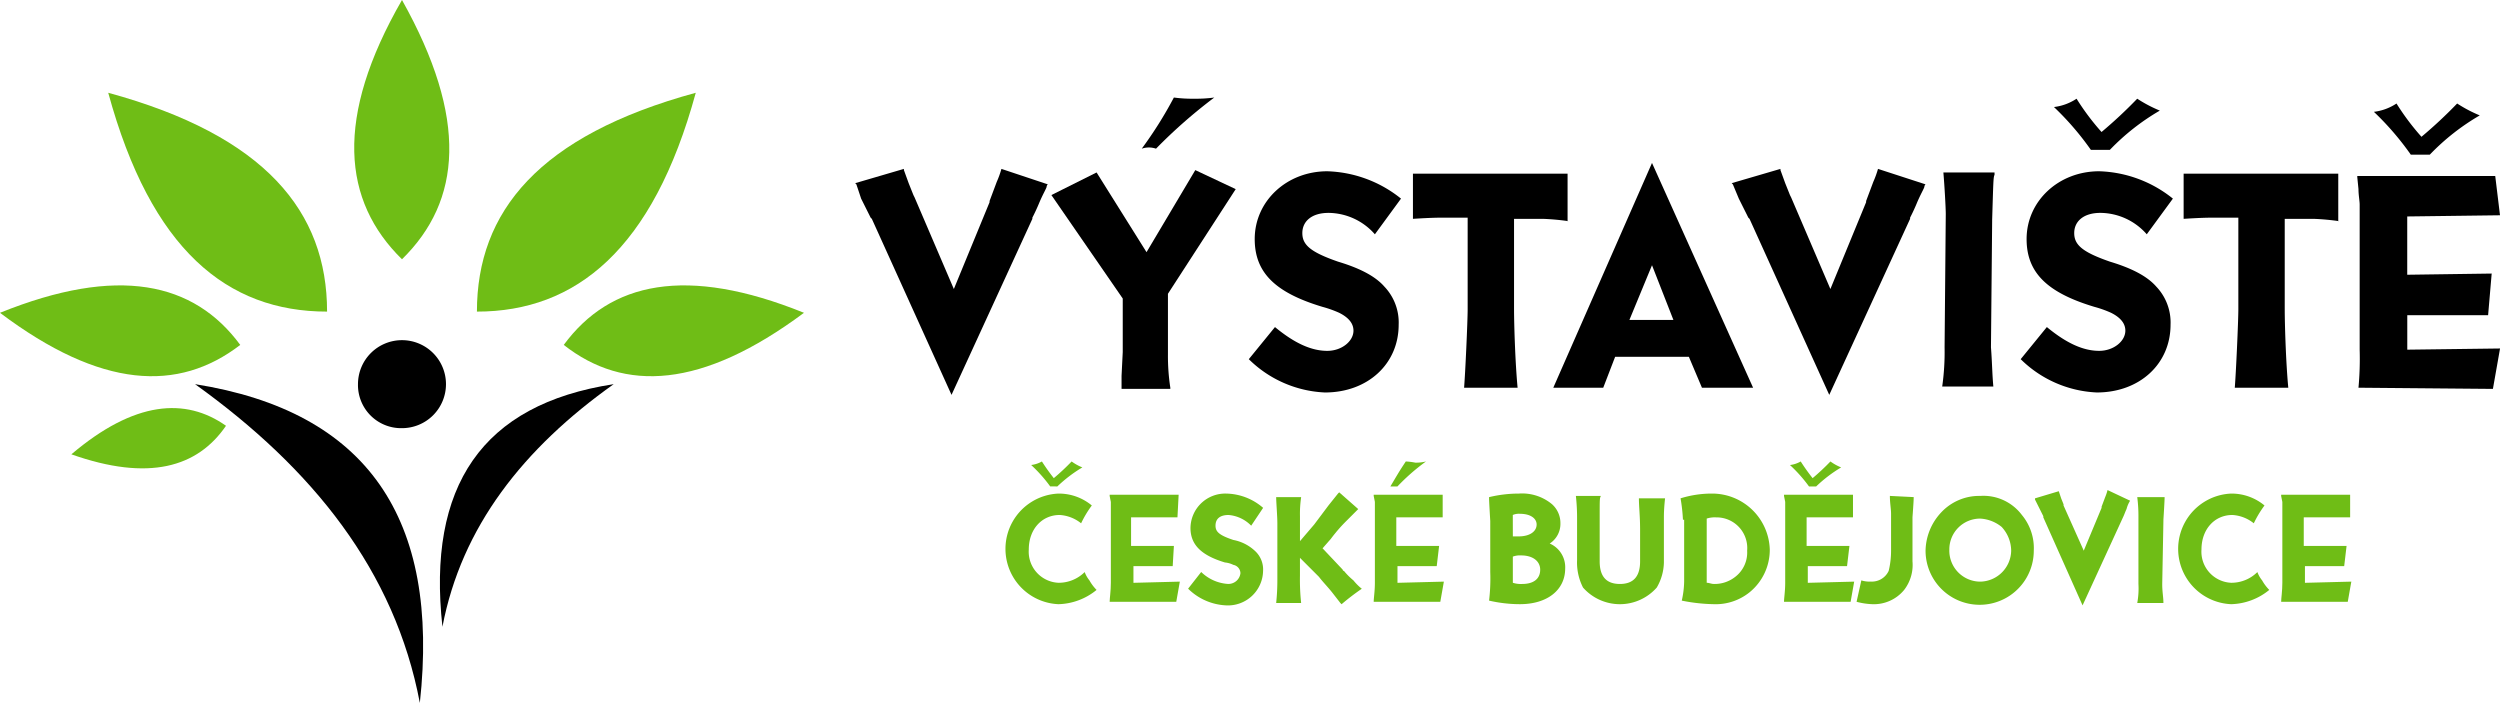
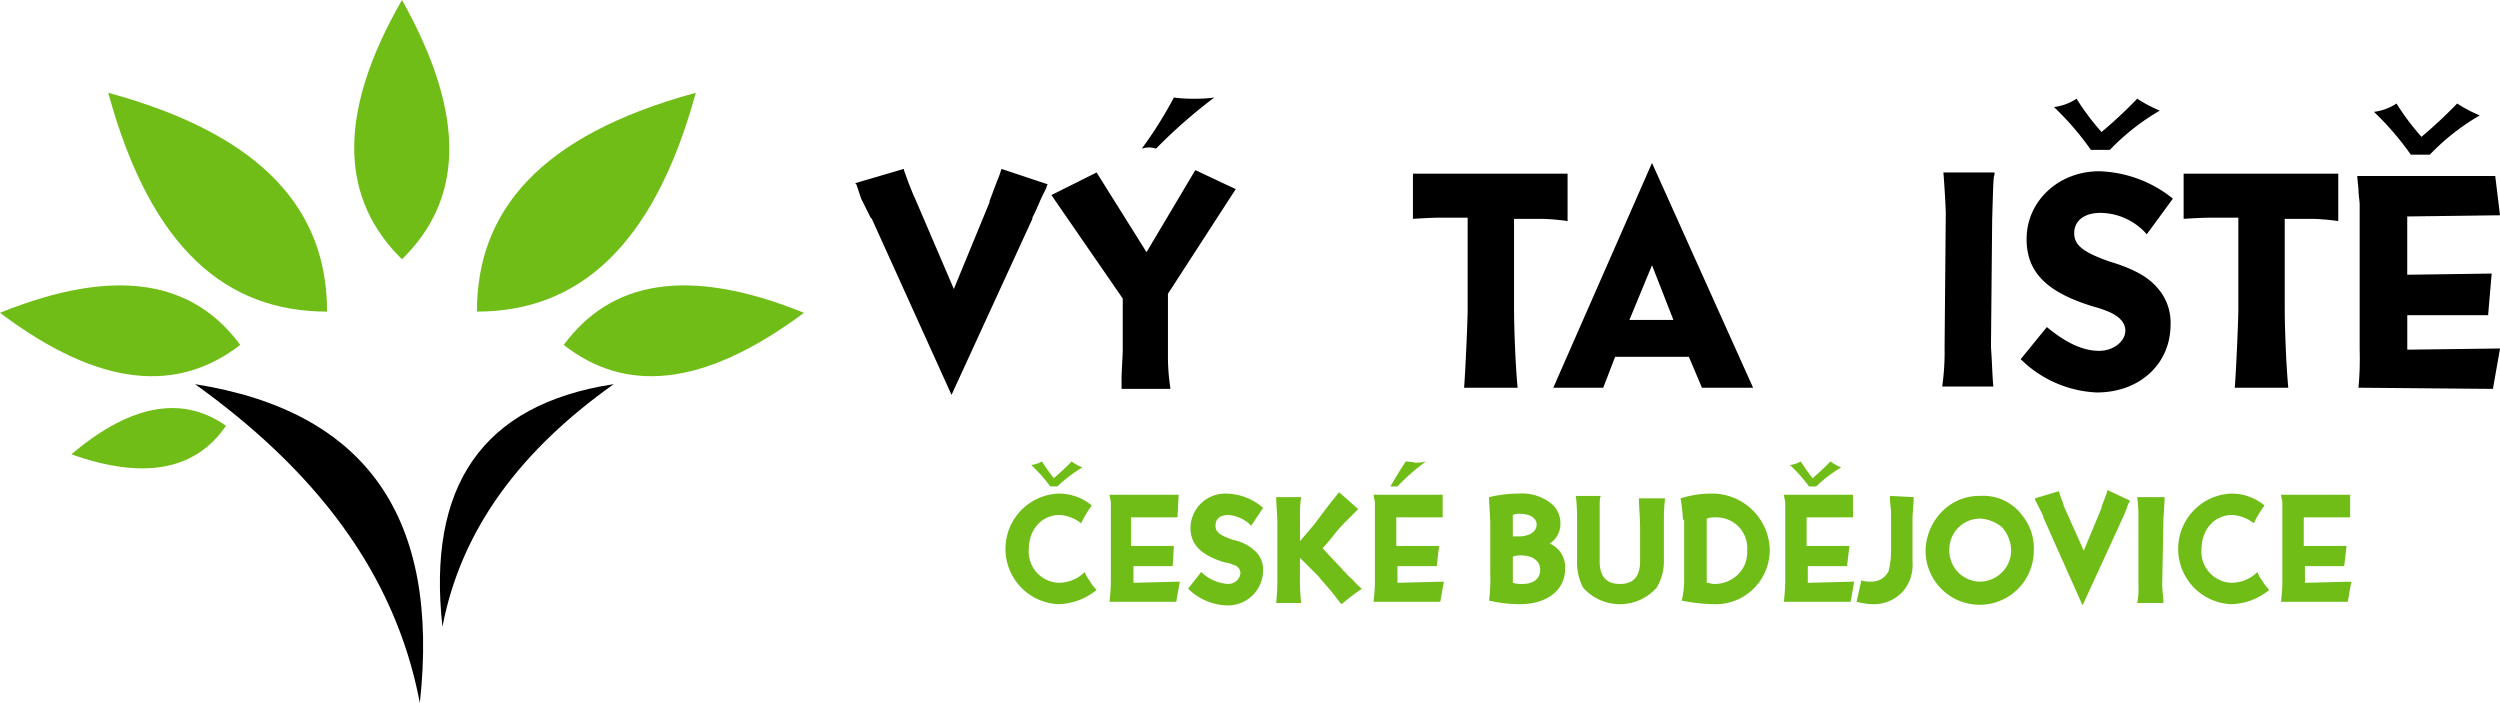
<svg xmlns="http://www.w3.org/2000/svg" width="284.535" height="80">
  <g data-name="Group 12">
    <g data-name="Group 10">
      <path data-name="Path 160" d="M119.256 20.982a.419.419 0 0 0-.135.271c0 .135-.406.812-.812 1.76a22.104 22.104 0 0 1-.812 1.76v.135l-9.2 20.034-9.07-20.035-.135-.135-1.083-2.166-.541-1.624-.135-.135 5.544-1.625v.135l.541 1.489.541 1.354.135.271 4.467 10.423 4.066-9.882v-.135l.812-2.166a11.052 11.052 0 0 0 .538-1.489Z" />
      <path data-name="Path 161" d="M132.928 33.435v6.9a23.818 23.818 0 0 0 .271 3.79v.135h-5.55v-1.485l.135-2.707v-6.092L119.662 22.2l5.144-2.572 5.685 9.072 5.55-9.34 4.6 2.166Zm.676-22.335a15.65 15.65 0 0 0 2.3.135 15.65 15.65 0 0 0 2.3-.135 58.122 58.122 0 0 0-6.633 5.821 2.5 2.5 0 0 0-1.624 0 45.823 45.823 0 0 0 3.657-5.821Z" />
-       <path data-name="Path 162" d="M156.481 26.667a7.082 7.082 0 0 0-5.279-2.437c-1.9 0-2.978.948-2.978 2.3s.948 2.166 4.061 3.249c2.707.812 4.332 1.76 5.279 2.843a5.926 5.926 0 0 1 1.624 4.332c0 4.467-3.519 7.716-8.393 7.716a13.133 13.133 0 0 1-8.663-3.79l2.978-3.655c2.3 1.9 4.2 2.707 5.956 2.707 1.624 0 2.978-1.083 2.978-2.3q0-1.218-1.624-2.03a12.625 12.625 0 0 0-1.9-.677c-5.415-1.624-7.716-3.926-7.716-7.716 0-4.332 3.655-7.716 8.257-7.716a14.027 14.027 0 0 1 8.393 3.113Z" />
      <path data-name="Path 163" d="M178.546 25.178a27.026 27.026 0 0 0-2.978-.271h-3.249v10.156c0 1.9.135 6.227.406 9.069h-6.091c.135-1.624.406-7.58.406-8.934V24.771h-2.437c-.948 0-1.624 0-3.79.135v-5.143h17.6v5.415Z" />
      <path data-name="Path 164" d="M199.527 44.129h-5.821l-1.489-3.519h-8.393l-1.354 3.519h-5.684l11.235-25.584Zm-11.506-13.943-2.572 6.227h5.008Z" />
-       <path data-name="Path 165" d="M219.154 20.982a.419.419 0 0 0-.135.271c0 .135-.406.812-.812 1.76a22.104 22.104 0 0 1-.812 1.76v.135l-9.2 20.034-9.075-20.035-.135-.135-1.083-2.166-.677-1.624-.135-.136 5.55-1.624v.135l.541 1.489.541 1.354.135.271 4.467 10.423 4.066-9.882v-.135l.812-2.166a11.051 11.051 0 0 0 .541-1.489Z" />
      <path data-name="Path 166" d="M227.006 19.899c-.135.271-.135.677-.271 5.144v.135l-.135 14.35c.135 1.76.135 2.978.271 4.467h-5.821a27.874 27.874 0 0 0 .271-4.467l.135-15.161c0-.677-.135-3.113-.271-4.738h5.821Z" />
      <path data-name="Path 167" d="M244.332 26.666a7.082 7.082 0 0 0-5.279-2.437c-1.9 0-2.978.948-2.978 2.3s.948 2.166 4.061 3.249c2.707.812 4.332 1.76 5.279 2.843a5.926 5.926 0 0 1 1.624 4.332c0 4.467-3.519 7.716-8.393 7.716a13.133 13.133 0 0 1-8.663-3.79l2.978-3.655c2.3 1.9 4.2 2.707 5.956 2.707 1.624 0 2.978-1.083 2.978-2.3q0-1.218-1.624-2.03a12.624 12.624 0 0 0-1.9-.677c-5.415-1.624-7.716-3.926-7.716-7.716 0-4.332 3.655-7.716 8.257-7.716a14.027 14.027 0 0 1 8.393 3.113Zm-6.362-9.611a32.419 32.419 0 0 0-4.2-4.873 5.933 5.933 0 0 0 2.572-.948 27.674 27.674 0 0 0 2.843 3.79 51.974 51.974 0 0 0 4.061-3.79 15.432 15.432 0 0 0 2.572 1.354 25.879 25.879 0 0 0-5.685 4.467Z" />
      <path data-name="Path 168" d="M266.261 25.178a27.026 27.026 0 0 0-2.978-.271h-3.249v10.156c0 1.9.135 6.227.406 9.069h-6.091c.135-1.624.406-7.58.406-8.934V24.771h-2.437c-.948 0-1.624 0-3.79.135v-5.143h17.6v5.415Z" />
      <path data-name="Path 169" d="m284.535 24.501-10.558.135v6.633l9.611-.135-.406 4.738h-9.2v3.925l10.558-.135-.812 4.6-15.3-.135a35.768 35.768 0 0 0 .135-4.332V23.283c0-.406-.135-1.083-.135-1.76l-.135-1.354v-.135h15.7Zm-10.152-6.9a32.42 32.42 0 0 0-4.2-4.873 5.933 5.933 0 0 0 2.572-.948 27.674 27.674 0 0 0 2.843 3.79 51.979 51.979 0 0 0 4.061-3.79 15.432 15.432 0 0 0 2.572 1.354 25.879 25.879 0 0 0-5.685 4.467Z" />
    </g>
    <g data-name="Group 11" fill="#6fbd16">
      <path data-name="Path 170" d="M123.046 59.56a4.294 4.294 0 0 0-2.437-.948c-2.03 0-3.519 1.624-3.519 3.926a3.543 3.543 0 0 0 3.384 3.79 4.2 4.2 0 0 0 2.978-1.218 3.393 3.393 0 0 0 .541.948 5.051 5.051 0 0 0 .812 1.083 7.12 7.12 0 0 1-4.332 1.624 6.3 6.3 0 0 1 0-12.589 5.869 5.869 0 0 1 3.79 1.354 12.046 12.046 0 0 0-1.218 2.03Zm-3.519-4.2a16.505 16.505 0 0 0-2.166-2.437 3.235 3.235 0 0 0 1.222-.402 22.965 22.965 0 0 0 1.354 1.9 25.987 25.987 0 0 0 2.03-1.9 5.487 5.487 0 0 0 1.218.677 15.7 15.7 0 0 0-2.843 2.166Z" />
      <path data-name="Path 171" d="M134.011 58.883h-5.279v3.249h4.873l-.135 2.3h-4.468v1.9l5.279-.135-.406 2.3h-7.58c0-.406.135-1.218.135-2.166v-9.2l-.135-.677v-.143h7.851Z" />
      <path data-name="Path 172" d="M142.403 59.831a4.063 4.063 0 0 0-2.572-1.218c-.948 0-1.489.406-1.489 1.218 0 .677.406 1.083 2.03 1.624a4.931 4.931 0 0 1 2.572 1.354 2.858 2.858 0 0 1 .812 2.166 4 4 0 0 1-4.2 3.926 6.566 6.566 0 0 1-4.332-1.9l1.489-1.9a4.8 4.8 0 0 0 2.978 1.354 1.378 1.378 0 0 0 1.489-1.218.989.989 0 0 0-.812-.948 2.67 2.67 0 0 0-.948-.271c-2.707-.812-3.926-2.03-3.926-3.926a3.96 3.96 0 0 1 4.067-3.916 6.561 6.561 0 0 1 4.2 1.624Z" />
      <path data-name="Path 173" d="m154.586 57.94-.135.135-1.218 1.218a18.075 18.075 0 0 0-1.76 2.03l-.948 1.083 2.3 2.437a.133.133 0 0 0 .135.135 7.739 7.739 0 0 0 1.083 1.083 6.111 6.111 0 0 0 .948.948 26.6 26.6 0 0 0-2.3 1.76l-.135-.135-.948-1.218c-.541-.677-1.083-1.218-1.489-1.76l-2.166-2.166v2.03a25.021 25.021 0 0 0 .135 3.113h-2.842a24.572 24.572 0 0 0 .135-2.707v-6.367c0-.812-.135-2.437-.135-2.978h2.843a13.178 13.178 0 0 0-.135 2.166v2.843l1.624-1.9 1.624-2.166 1.083-1.354.135-.135Z" />
      <path data-name="Path 174" d="M164.197 58.883h-5.279v3.249h4.873l-.271 2.3h-4.467v1.9l5.279-.135-.406 2.3h-7.58c0-.406.135-1.218.135-2.166v-9.21l-.135-.677v-.133h7.851Zm-4.2-6.362a7.289 7.289 0 0 1 1.083.135 4.663 4.663 0 0 0 1.218-.135 23.213 23.213 0 0 0-3.249 2.843h-.803c.807-1.354.943-1.625 1.755-2.843Z" />
      <path data-name="Path 175" d="M169.611 59.289c-.135-2.3-.135-2.437-.135-2.707a14.456 14.456 0 0 1 3.384-.406 5.315 5.315 0 0 1 3.79 1.218 2.883 2.883 0 0 1 .948 2.166 2.66 2.66 0 0 1-1.218 2.3 2.937 2.937 0 0 1 1.76 2.843c0 2.437-2.03 4.061-5.144 4.061a15.606 15.606 0 0 1-3.519-.406 21.082 21.082 0 0 0 .135-3.249v-5.82Zm2.572 1.76h.677c1.218 0 2.03-.541 2.03-1.354 0-.677-.677-1.218-1.9-1.218a1.717 1.717 0 0 0-.812.135Zm0 5.279a2.981 2.981 0 0 0 1.083.135c1.218 0 2.03-.541 2.03-1.624 0-.948-.812-1.624-2.166-1.624a2.3 2.3 0 0 0-.948.135Z" />
      <path data-name="Path 176" d="M189.51 56.582c0 .271-.135 1.083-.135 2.3v5.145a5.869 5.869 0 0 1-.812 2.843 5.593 5.593 0 0 1-8.393 0 6.25 6.25 0 0 1-.677-3.113v-4.738a22.569 22.569 0 0 0-.135-2.572h2.843c-.135.271-.135.271-.135 2.437v5.008c0 1.624.677 2.572 2.3 2.572s2.3-.948 2.3-2.572v-3.655c0-1.489-.135-2.572-.135-3.519h2.978Z" />
      <path data-name="Path 177" d="M191.541 59.154a19.021 19.021 0 0 0-.271-2.437 11.969 11.969 0 0 1 3.655-.541 6.563 6.563 0 0 1 6.5 6.362 6.226 6.226 0 0 1-2.3 4.873 6.137 6.137 0 0 1-4.061 1.354 19.988 19.988 0 0 1-3.655-.406 10.52 10.52 0 0 0 .271-2.166v-7.039Zm2.707 7.174c.271 0 .541.135.812.135a3.779 3.779 0 0 0 2.437-.812 3.485 3.485 0 0 0 1.353-2.975 3.489 3.489 0 0 0-3.519-3.79 2.981 2.981 0 0 0-1.083.135Z" />
      <path data-name="Path 178" d="M210.897 58.883h-5.279v3.249h4.873l-.271 2.3h-4.467v1.9l5.279-.135-.406 2.3h-7.58c0-.406.135-1.218.135-2.166v-9.21l-.135-.677v-.133h7.851Zm-5.008-3.519a16.505 16.505 0 0 0-2.166-2.437 3.234 3.234 0 0 0 1.223-.406 22.965 22.965 0 0 0 1.354 1.9 25.987 25.987 0 0 0 2.03-1.9 5.487 5.487 0 0 0 1.218.677 15.705 15.705 0 0 0-2.843 2.166Z" />
      <path data-name="Path 179" d="M217.803 56.582c0 .271 0 .406-.135 2.3v5.008a4.662 4.662 0 0 1-.948 3.249 4.45 4.45 0 0 1-3.655 1.624 7.922 7.922 0 0 1-1.76-.271l.541-2.437a2.981 2.981 0 0 0 1.083.135 2.1 2.1 0 0 0 2.03-1.218 9.719 9.719 0 0 0 .271-2.3v-4.2c0-.541-.135-1.218-.135-2.03l2.707.135Z" />
      <path data-name="Path 180" d="M230.119 58.613a5.9 5.9 0 0 1 1.354 4.061 6.159 6.159 0 1 1-12.318 0 6.519 6.519 0 0 1 1.76-4.332 5.92 5.92 0 0 1 4.467-1.9 5.473 5.473 0 0 1 4.737 2.171Zm-8.257 3.93a3.527 3.527 0 0 0 3.519 3.655 3.584 3.584 0 0 0 3.519-3.519 4.024 4.024 0 0 0-1.083-2.707 4.217 4.217 0 0 0-2.437-.948 3.5 3.5 0 0 0-3.518 3.519Z" />
      <path data-name="Path 181" d="M242.437 56.988a3.234 3.234 0 0 0-.406.948c-.135.271-.271.677-.406.948l-4.6 10.017-4.467-10.017v-.135l-.541-1.083-.406-.812v-.135l2.707-.812.271.812.271.677v.135l2.3 5.144 2.03-4.873v-.132l.406-1.083a5.322 5.322 0 0 0 .271-.812Z" />
      <path data-name="Path 182" d="M246.362 56.582c0 .135 0 .406-.135 2.572v.135l-.135 7.174c0 .948.135 1.489.135 2.166h-2.978a9.014 9.014 0 0 0 .135-2.166v-7.581a16.614 16.614 0 0 0-.135-2.3Z" />
      <path data-name="Path 183" d="M256.515 59.56a4.294 4.294 0 0 0-2.437-.948c-2.03 0-3.519 1.624-3.519 3.926a3.543 3.543 0 0 0 3.384 3.79 4.2 4.2 0 0 0 2.978-1.218 3.393 3.393 0 0 0 .541.948 5.051 5.051 0 0 0 .812 1.083 7.12 7.12 0 0 1-4.332 1.624 6.3 6.3 0 0 1 0-12.589 5.869 5.869 0 0 1 3.79 1.354 12.044 12.044 0 0 0-1.218 2.03Z" />
      <path data-name="Path 184" d="M267.479 58.883H262.2v3.249h4.873l-.271 2.3h-4.467v1.9l5.279-.135-.406 2.3h-7.58c0-.406.135-1.218.135-2.166v-9.2l-.135-.677v-.143h7.851Z" />
    </g>
  </g>
  <g data-name="Group 13" fill-rule="evenodd">
    <path data-name="Path 185" d="M22.2 43.723C41.828 46.836 50.085 59.023 47.784 80 44.941 64.975 35.6 53.334 22.2 43.723Z" />
    <path data-name="Path 186" d="M69.848 43.723c-15.025 2.3-21.252 11.641-19.492 27.614 2.166-11.37 9.204-20.304 19.492-27.614Z" />
-     <path data-name="Path 187" d="M45.753 48.731a5.008 5.008 0 1 0-5.01-5.009 4.912 4.912 0 0 0 5.01 5.009Z" />
    <path data-name="Path 188" d="M45.752 0c-7.716 13.4-6.768 22.876 0 29.509 6.768-6.633 7.58-15.973 0-29.509Z" fill="#6fbd16" />
    <path data-name="Path 189" d="M79.188 10.558C61.32 15.431 54.281 24.094 54.281 35.465c11.235 0 20.034-7.039 24.907-24.907Z" fill="#6fbd16" />
    <path data-name="Path 190" d="M91.505 35.601c-13.401-5.415-22.064-3.515-27.343 3.655 6.9 5.415 15.7 5.008 27.343-3.655Z" fill="#6fbd16" />
    <path data-name="Path 191" d="M12.318 10.558c17.868 4.873 24.907 13.536 24.907 24.907-11.371 0-20.034-7.039-24.907-24.907Z" fill="#6fbd16" />
    <path data-name="Path 192" d="M0 35.601c13.4-5.415 22.064-3.515 27.343 3.655C20.3 44.671 11.506 44.264 0 35.601Z" fill="#6fbd16" />
-     <path data-name="Path 193" d="M8.122 51.709c7.174-6.091 12.995-6.5 17.6-3.249-3.249 4.738-8.8 6.362-17.6 3.249Z" fill="#6fbd16" />
+     <path data-name="Path 193" d="M8.122 51.709c7.174-6.091 12.995-6.5 17.6-3.249-3.249 4.738-8.8 6.362-17.6 3.249" fill="#6fbd16" />
  </g>
</svg>